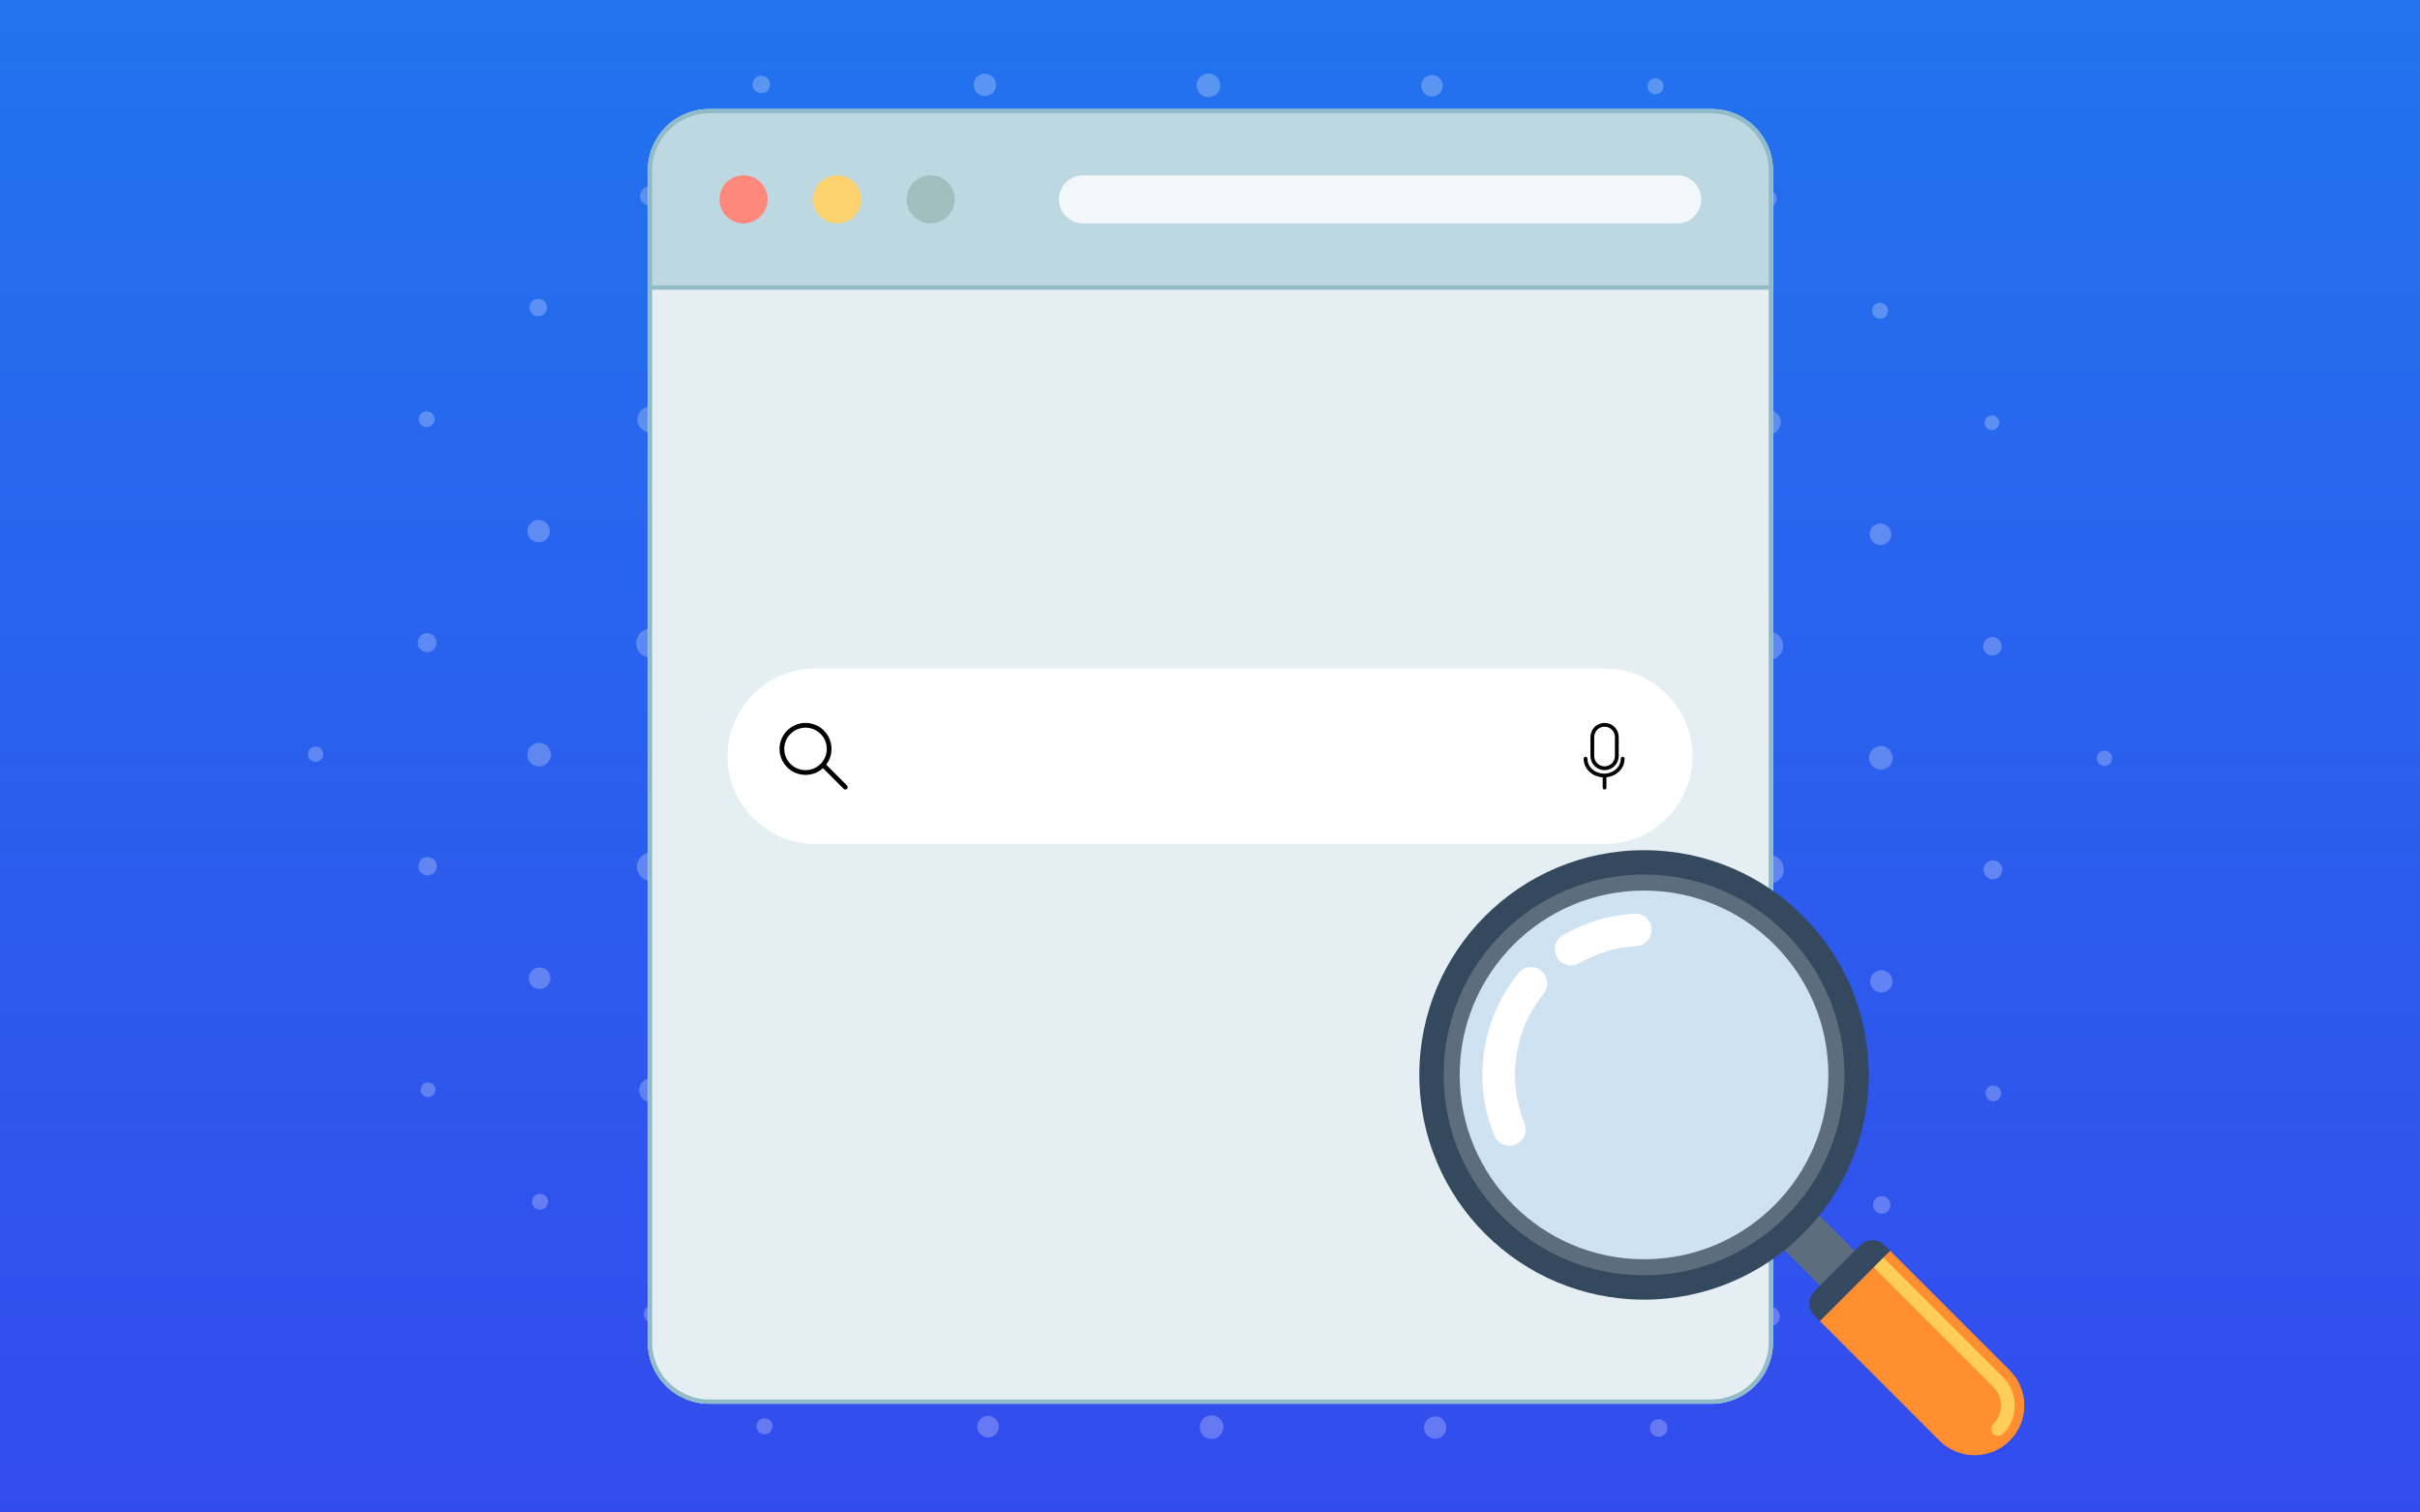
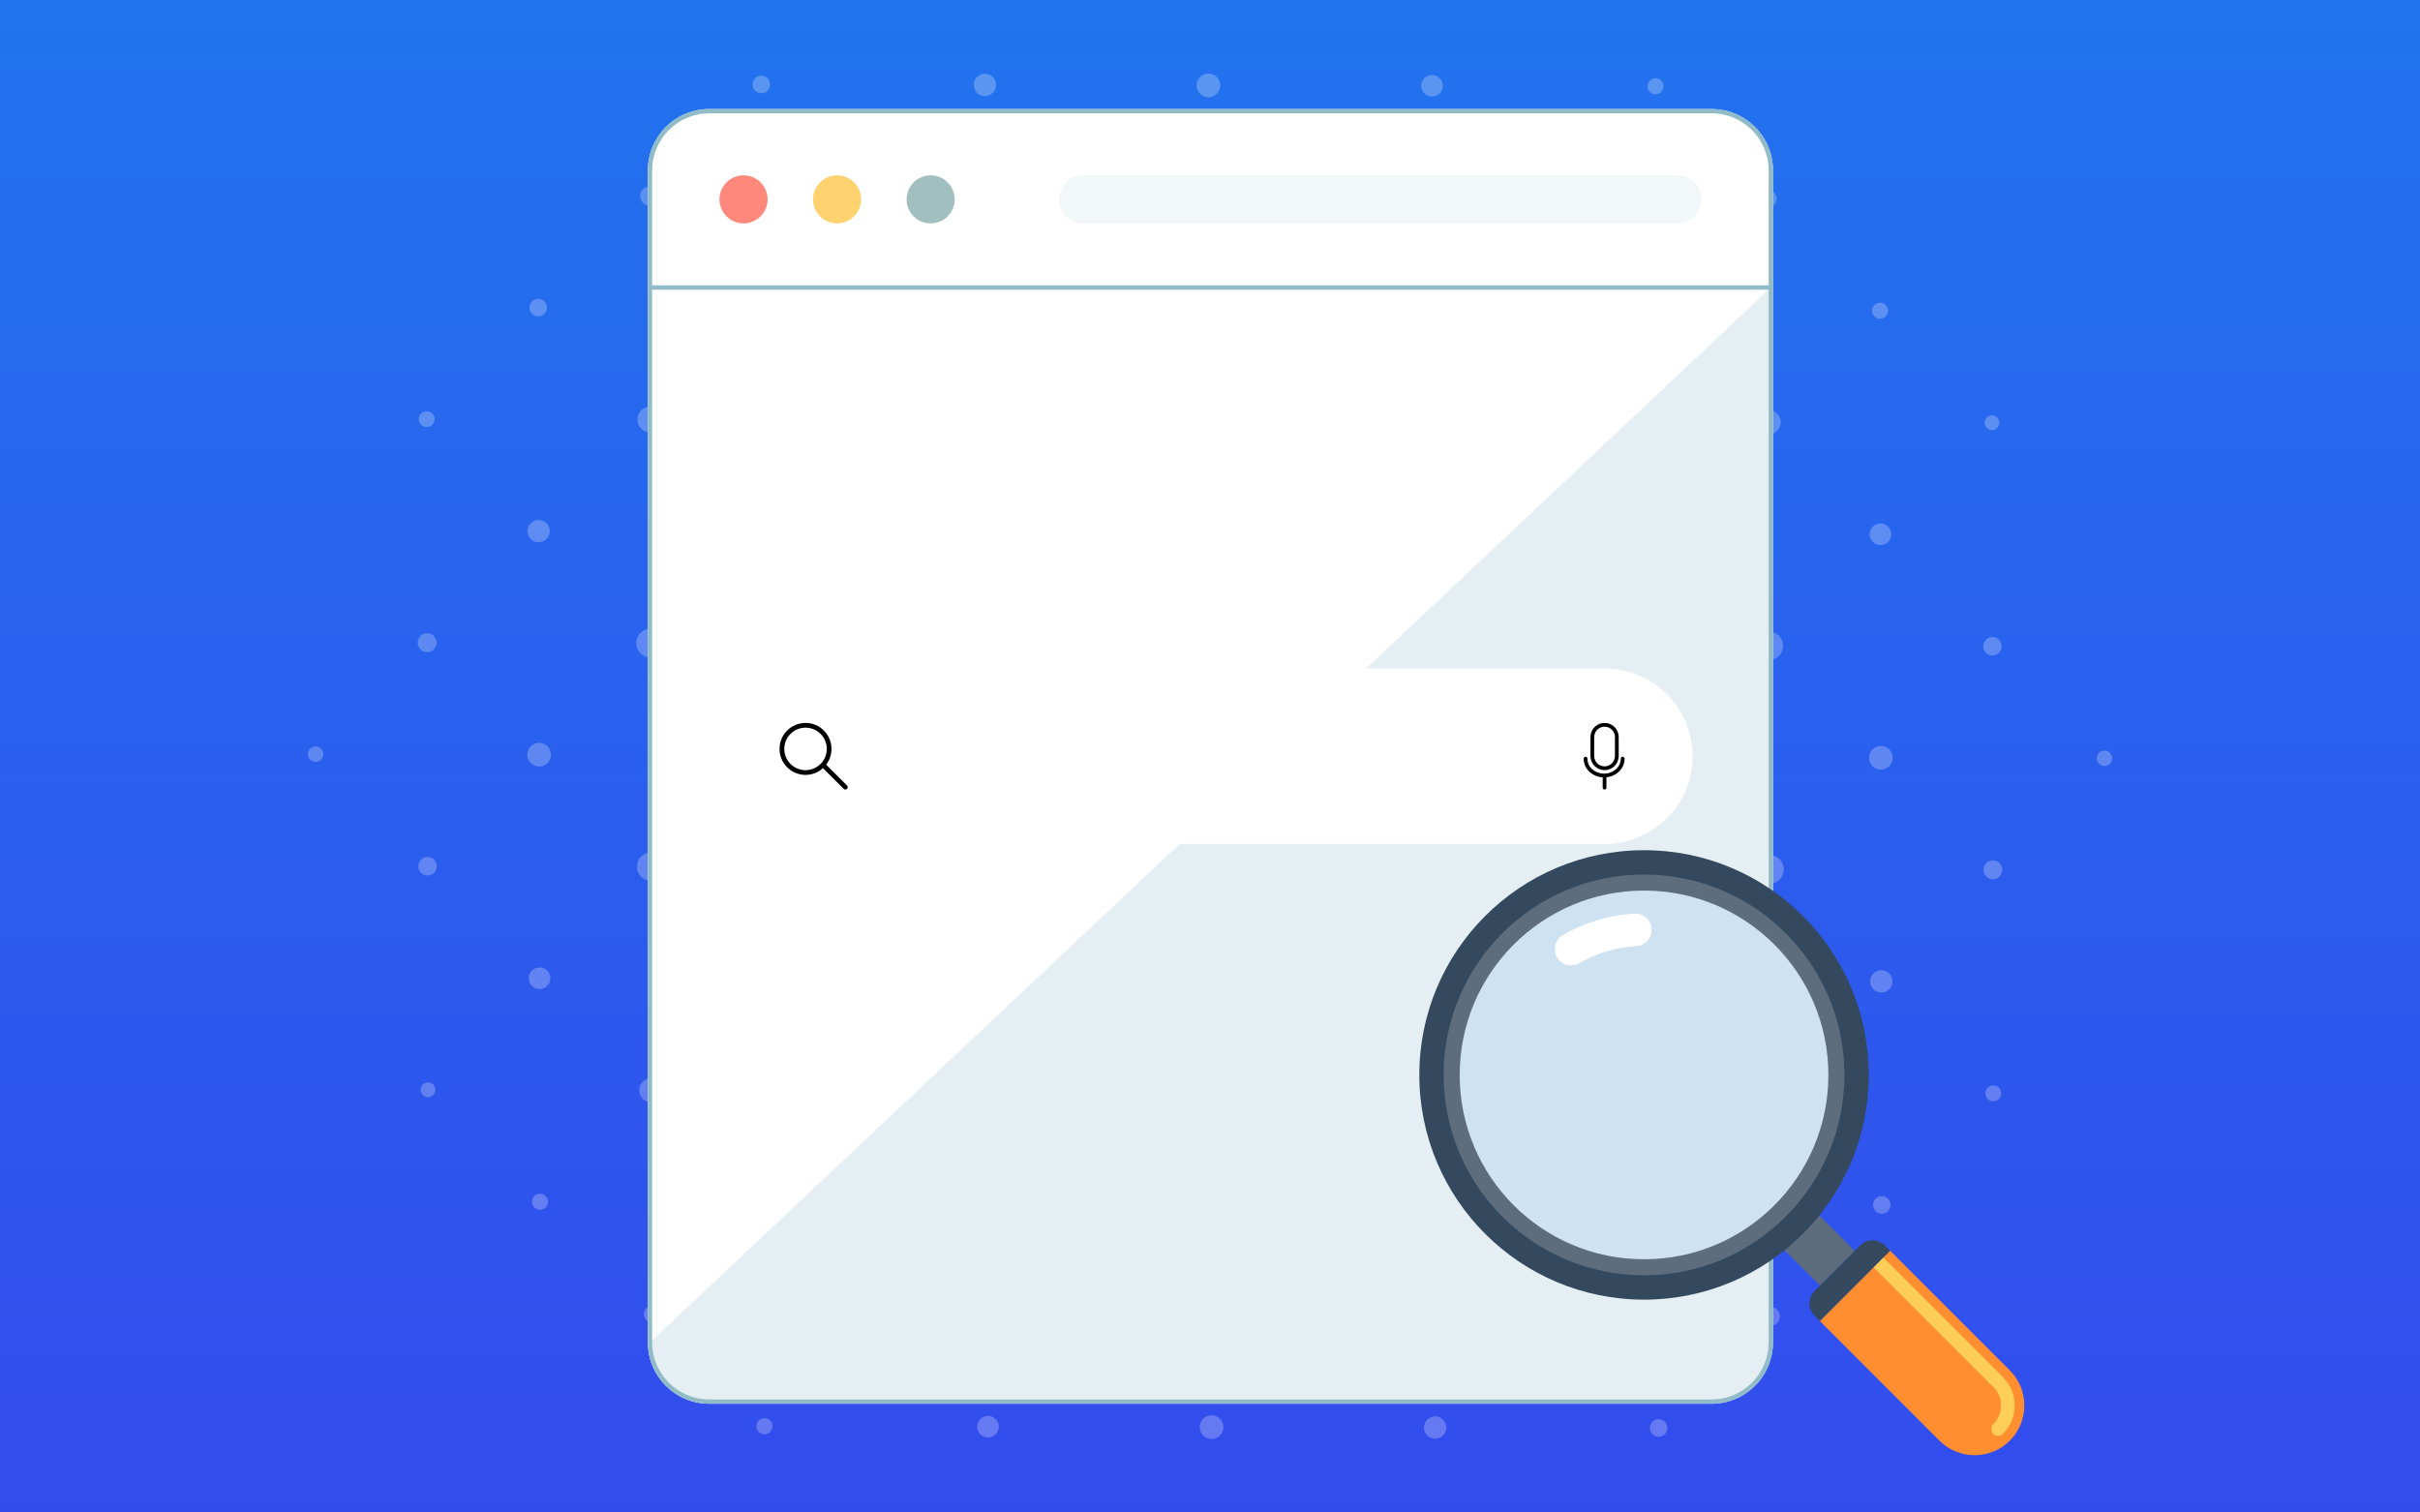
<svg xmlns="http://www.w3.org/2000/svg" width="800" zoomAndPan="magnify" viewBox="0 0 600 375" height="500" preserveAspectRatio="xMidYMid meet" version="1.0">
  <defs>
    <filter x="0%" y="0%" width="100%" height="100%" id="352ae9c882">
      <feColorMatrix values="0 0 0 0 1 0 0 0 0 1 0 0 0 0 1 0 0 0 1 0" color-interpolation-filters="sRGB" />
    </filter>
    <linearGradient x1="400" gradientTransform="matrix(0.75, 0, 0, 0.75, 0, 0)" y1="0" x2="400" gradientUnits="userSpaceOnUse" y2="500" id="c7a78c01f7">
      <stop stop-opacity="1" stop-color="rgb(13.329%, 45.099%, 93.329%)" offset="0" />
      <stop stop-opacity="1" stop-color="rgb(13.38%, 44.977%, 93.326%)" offset="0.016" />
      <stop stop-opacity="1" stop-color="rgb(13.486%, 44.731%, 93.32%)" offset="0.031" />
      <stop stop-opacity="1" stop-color="rgb(13.589%, 44.485%, 93.314%)" offset="0.047" />
      <stop stop-opacity="1" stop-color="rgb(13.693%, 44.241%, 93.307%)" offset="0.062" />
      <stop stop-opacity="1" stop-color="rgb(13.799%, 43.996%, 93.301%)" offset="0.078" />
      <stop stop-opacity="1" stop-color="rgb(13.902%, 43.75%, 93.295%)" offset="0.094" />
      <stop stop-opacity="1" stop-color="rgb(14.006%, 43.506%, 93.289%)" offset="0.109" />
      <stop stop-opacity="1" stop-color="rgb(14.111%, 43.26%, 93.283%)" offset="0.125" />
      <stop stop-opacity="1" stop-color="rgb(14.215%, 43.015%, 93.277%)" offset="0.141" />
      <stop stop-opacity="1" stop-color="rgb(14.319%, 42.77%, 93.271%)" offset="0.156" />
      <stop stop-opacity="1" stop-color="rgb(14.423%, 42.525%, 93.265%)" offset="0.172" />
      <stop stop-opacity="1" stop-color="rgb(14.528%, 42.279%, 93.259%)" offset="0.188" />
      <stop stop-opacity="1" stop-color="rgb(14.632%, 42.035%, 93.253%)" offset="0.203" />
      <stop stop-opacity="1" stop-color="rgb(14.735%, 41.789%, 93.246%)" offset="0.219" />
      <stop stop-opacity="1" stop-color="rgb(14.841%, 41.544%, 93.24%)" offset="0.234" />
      <stop stop-opacity="1" stop-color="rgb(14.944%, 41.299%, 93.234%)" offset="0.25" />
      <stop stop-opacity="1" stop-color="rgb(15.048%, 41.054%, 93.228%)" offset="0.266" />
      <stop stop-opacity="1" stop-color="rgb(15.154%, 40.808%, 93.222%)" offset="0.281" />
      <stop stop-opacity="1" stop-color="rgb(15.257%, 40.564%, 93.216%)" offset="0.297" />
      <stop stop-opacity="1" stop-color="rgb(15.361%, 40.318%, 93.21%)" offset="0.312" />
      <stop stop-opacity="1" stop-color="rgb(15.465%, 40.073%, 93.204%)" offset="0.328" />
      <stop stop-opacity="1" stop-color="rgb(15.57%, 39.828%, 93.198%)" offset="0.344" />
      <stop stop-opacity="1" stop-color="rgb(15.674%, 39.583%, 93.192%)" offset="0.359" />
      <stop stop-opacity="1" stop-color="rgb(15.778%, 39.337%, 93.185%)" offset="0.375" />
      <stop stop-opacity="1" stop-color="rgb(15.883%, 39.093%, 93.179%)" offset="0.391" />
      <stop stop-opacity="1" stop-color="rgb(15.987%, 38.847%, 93.173%)" offset="0.406" />
      <stop stop-opacity="1" stop-color="rgb(16.09%, 38.602%, 93.167%)" offset="0.422" />
      <stop stop-opacity="1" stop-color="rgb(16.196%, 38.358%, 93.161%)" offset="0.438" />
      <stop stop-opacity="1" stop-color="rgb(16.299%, 38.112%, 93.155%)" offset="0.453" />
      <stop stop-opacity="1" stop-color="rgb(16.403%, 37.866%, 93.149%)" offset="0.469" />
      <stop stop-opacity="1" stop-color="rgb(16.507%, 37.622%, 93.143%)" offset="0.484" />
      <stop stop-opacity="1" stop-color="rgb(16.612%, 37.376%, 93.137%)" offset="0.5" />
      <stop stop-opacity="1" stop-color="rgb(16.716%, 37.131%, 93.13%)" offset="0.516" />
      <stop stop-opacity="1" stop-color="rgb(16.82%, 36.887%, 93.124%)" offset="0.531" />
      <stop stop-opacity="1" stop-color="rgb(16.925%, 36.641%, 93.118%)" offset="0.547" />
      <stop stop-opacity="1" stop-color="rgb(17.029%, 36.395%, 93.112%)" offset="0.562" />
      <stop stop-opacity="1" stop-color="rgb(17.133%, 36.151%, 93.106%)" offset="0.578" />
      <stop stop-opacity="1" stop-color="rgb(17.238%, 35.905%, 93.1%)" offset="0.594" />
      <stop stop-opacity="1" stop-color="rgb(17.342%, 35.66%, 93.094%)" offset="0.609" />
      <stop stop-opacity="1" stop-color="rgb(17.445%, 35.416%, 93.088%)" offset="0.625" />
      <stop stop-opacity="1" stop-color="rgb(17.549%, 35.17%, 93.083%)" offset="0.641" />
      <stop stop-opacity="1" stop-color="rgb(17.654%, 34.924%, 93.077%)" offset="0.656" />
      <stop stop-opacity="1" stop-color="rgb(17.758%, 34.68%, 93.071%)" offset="0.672" />
      <stop stop-opacity="1" stop-color="rgb(17.862%, 34.435%, 93.065%)" offset="0.688" />
      <stop stop-opacity="1" stop-color="rgb(17.967%, 34.189%, 93.059%)" offset="0.703" />
      <stop stop-opacity="1" stop-color="rgb(18.071%, 33.945%, 93.053%)" offset="0.719" />
      <stop stop-opacity="1" stop-color="rgb(18.175%, 33.699%, 93.047%)" offset="0.734" />
      <stop stop-opacity="1" stop-color="rgb(18.28%, 33.453%, 93.04%)" offset="0.75" />
      <stop stop-opacity="1" stop-color="rgb(18.384%, 33.209%, 93.034%)" offset="0.766" />
      <stop stop-opacity="1" stop-color="rgb(18.488%, 32.964%, 93.028%)" offset="0.781" />
      <stop stop-opacity="1" stop-color="rgb(18.591%, 32.718%, 93.022%)" offset="0.797" />
      <stop stop-opacity="1" stop-color="rgb(18.697%, 32.474%, 93.016%)" offset="0.812" />
      <stop stop-opacity="1" stop-color="rgb(18.8%, 32.228%, 93.01%)" offset="0.828" />
      <stop stop-opacity="1" stop-color="rgb(18.904%, 31.982%, 93.004%)" offset="0.844" />
      <stop stop-opacity="1" stop-color="rgb(19.009%, 31.738%, 92.998%)" offset="0.859" />
      <stop stop-opacity="1" stop-color="rgb(19.113%, 31.493%, 92.992%)" offset="0.875" />
      <stop stop-opacity="1" stop-color="rgb(19.217%, 31.247%, 92.986%)" offset="0.891" />
      <stop stop-opacity="1" stop-color="rgb(19.322%, 31.003%, 92.979%)" offset="0.906" />
      <stop stop-opacity="1" stop-color="rgb(19.426%, 30.757%, 92.973%)" offset="0.922" />
      <stop stop-opacity="1" stop-color="rgb(19.53%, 30.511%, 92.967%)" offset="0.938" />
      <stop stop-opacity="1" stop-color="rgb(19.633%, 30.267%, 92.961%)" offset="0.953" />
      <stop stop-opacity="1" stop-color="rgb(19.739%, 30.022%, 92.955%)" offset="0.969" />
      <stop stop-opacity="1" stop-color="rgb(19.843%, 29.776%, 92.949%)" offset="0.984" />
      <stop stop-opacity="1" stop-color="rgb(19.946%, 29.532%, 92.943%)" offset="1" />
    </linearGradient>
    <mask id="8ee2721f4e">
      <g filter="url(#352ae9c882)">
        <rect x="-60" width="720" fill="#000000" y="-37.5" height="450" fill-opacity="0.25" />
      </g>
    </mask>
    <clipPath id="86eab12127">
      <path d="M 0.141 0 L 447.891 0 L 447.891 375 L 0.141 375 Z M 0.141 0 " clip-rule="nonzero" />
    </clipPath>
    <clipPath id="423e833cb2">
      <rect x="0" width="448" y="0" height="375" />
    </clipPath>
    <clipPath id="4cecfd9729">
      <path d="M 160.598 27.039 L 439.598 27.039 L 439.598 348.039 L 160.598 348.039 Z M 160.598 27.039 " clip-rule="nonzero" />
    </clipPath>
    <clipPath id="aa63f64ca6">
      <path d="M 161 71 L 439.598 71 L 439.598 348 L 161 348 Z M 161 71 " clip-rule="nonzero" />
    </clipPath>
    <clipPath id="3584ff8ce1">
-       <path d="M 161 27.039 L 439.598 27.039 L 439.598 72 L 161 72 Z M 161 27.039 " clip-rule="nonzero" />
-     </clipPath>
+       </clipPath>
    <clipPath id="c31b4d3b06">
      <path d="M 160.598 27.039 L 439.598 27.039 L 439.598 348.039 L 160.598 348.039 Z M 160.598 27.039 " clip-rule="nonzero" />
    </clipPath>
    <clipPath id="702b7b592a">
      <path d="M 180 165.75 L 420 165.75 L 420 209.25 L 180 209.25 Z M 180 165.75 " clip-rule="nonzero" />
    </clipPath>
    <clipPath id="24dc4818ea">
      <path d="M 451 310 L 501.898 310 L 501.898 360.797 L 451 360.797 Z M 451 310 " clip-rule="nonzero" />
    </clipPath>
    <clipPath id="d36bff3919">
      <path d="M 351.898 210.797 L 464 210.797 L 464 323 L 351.898 323 Z M 351.898 210.797 " clip-rule="nonzero" />
    </clipPath>
  </defs>
  <rect x="-60" width="720" fill="#ffffff" y="-37.5" height="450" fill-opacity="1" />
  <rect x="-60" fill="url(#c7a78c01f7)" width="720" y="-37.5" height="450" />
  <g mask="url(#8ee2721f4e)">
    <g transform="matrix(1, 0, 0, 1, 76, 0)">
      <g clip-path="url(#423e833cb2)">
        <g clip-path="url(#86eab12127)">
          <path fill="#ffffff" d="M 201.555 210.078 C 204.398 212.922 204.398 217.527 201.555 220.367 C 198.711 223.211 194.094 223.211 191.254 220.367 C 188.41 217.527 188.41 212.918 191.254 210.078 C 194.094 207.234 198.711 207.223 201.555 210.078 Z M 305.41 -5.094 C 304.691 -5.801 304.691 -6.953 305.41 -7.672 C 306.117 -8.379 307.27 -8.379 307.977 -7.672 C 308.695 -6.965 308.695 -5.801 307.977 -5.094 C 307.27 -4.383 306.117 -4.383 305.41 -5.094 Z M 333.055 22.793 C 332.281 22.012 332.281 20.754 333.055 19.984 C 333.836 19.199 335.094 19.199 335.863 19.984 C 336.648 20.754 336.648 22.012 335.863 22.793 C 335.094 23.566 333.836 23.566 333.055 22.793 Z M 222.148 -32.906 C 221.398 -33.656 221.398 -34.859 222.148 -35.609 C 222.898 -36.359 224.105 -36.359 224.855 -35.609 C 225.605 -34.859 225.605 -33.656 224.855 -32.906 C 224.105 -32.156 222.898 -32.156 222.148 -32.906 Z M 249.648 -4.871 C 248.75 -5.766 248.75 -7.215 249.648 -8.113 C 250.543 -9.012 251.992 -9.012 252.891 -8.113 C 253.789 -7.215 253.789 -5.766 252.891 -4.871 C 251.992 -3.973 250.543 -3.973 249.648 -4.871 Z M 277.141 23.164 C 276.098 22.129 276.098 20.43 277.141 19.383 C 278.188 18.336 279.879 18.336 280.926 19.383 C 281.973 20.43 281.973 22.129 280.926 23.164 C 279.879 24.211 278.188 24.211 277.141 23.164 Z M 304.637 51.211 C 303.445 50.016 303.445 48.07 304.637 46.887 C 305.832 45.695 307.766 45.695 308.961 46.887 C 310.152 48.07 310.152 50.016 308.961 51.211 C 307.766 52.391 305.832 52.391 304.637 51.211 Z M 194.191 -4.945 C 193.27 -5.863 193.27 -7.344 194.191 -8.254 C 195.109 -9.172 196.59 -9.172 197.496 -8.254 C 198.418 -7.344 198.418 -5.863 197.496 -4.945 C 196.586 -4.035 195.109 -4.035 194.191 -4.945 Z M 221.539 23.238 C 220.387 22.098 220.387 20.238 221.539 19.098 C 222.68 17.945 224.539 17.945 225.691 19.098 C 226.832 20.238 226.832 22.098 225.691 23.238 C 224.539 24.391 222.68 24.391 221.539 23.238 Z M 248.887 51.43 C 247.5 50.047 247.5 47.816 248.887 46.434 C 250.262 45.059 252.5 45.059 253.875 46.445 C 255.258 47.82 255.258 50.047 253.875 51.43 C 252.5 52.805 250.258 52.805 248.887 51.43 Z M 276.234 79.613 C 274.613 78.008 274.613 75.398 276.234 73.781 C 277.84 72.176 280.449 72.176 282.066 73.781 C 283.672 75.398 283.672 78.008 282.066 79.613 C 280.449 81.23 277.84 81.23 276.234 79.613 Z M 139.027 -5.324 C 138.27 -6.086 138.27 -7.332 139.027 -8.094 C 139.801 -8.863 141.035 -8.863 141.809 -8.094 C 142.57 -7.332 142.57 -6.086 141.809 -5.324 C 141.035 -4.555 139.801 -4.555 139.027 -5.324 Z M 166.227 23.016 C 165.148 21.938 165.148 20.184 166.227 19.094 C 167.305 18.016 169.059 18.016 170.148 19.094 C 171.227 20.184 171.227 21.938 170.148 23.016 C 169.059 24.094 167.305 24.094 166.227 23.016 Z M 193.43 51.355 C 192.035 49.953 192.035 47.691 193.43 46.297 C 194.824 44.902 197.086 44.902 198.48 46.297 C 199.875 47.688 199.875 49.953 198.48 51.355 C 197.086 52.754 194.824 52.754 193.43 51.355 Z M 220.617 79.688 C 218.906 77.977 218.906 75.207 220.617 73.492 C 222.328 71.781 225.109 71.781 226.82 73.492 C 228.531 75.207 228.531 77.973 226.82 79.688 C 225.109 81.402 222.332 81.402 220.617 79.688 Z M 247.82 108.027 C 245.789 106 245.789 102.715 247.82 100.684 C 249.848 98.656 253.133 98.656 255.164 100.684 C 257.18 102.715 257.18 106 255.164 108.027 C 253.133 110.059 249.848 110.059 247.82 108.027 Z M 111.227 22.488 C 110.379 21.633 110.379 20.258 111.227 19.414 C 112.074 18.559 113.445 18.559 114.301 19.414 C 115.148 20.258 115.148 21.633 114.301 22.488 C 113.445 23.332 112.074 23.332 111.227 22.488 Z M 138.27 50.977 C 137.02 49.73 137.02 47.703 138.27 46.453 C 139.516 45.207 141.543 45.207 142.789 46.453 C 144.039 47.703 144.039 49.73 142.789 50.977 C 141.543 52.223 139.516 52.223 138.27 50.977 Z M 165.32 79.465 C 163.672 77.816 163.672 75.145 165.32 73.508 C 166.957 71.859 169.633 71.859 171.277 73.496 C 172.926 75.145 172.926 77.816 171.277 79.465 C 169.633 81.113 166.957 81.105 165.32 79.465 Z M 192.359 107.957 C 190.312 105.906 190.312 102.586 192.359 100.547 C 194.402 98.496 197.719 98.496 199.77 100.547 C 201.809 102.586 201.809 105.906 199.77 107.957 C 197.719 109.992 194.402 109.992 192.359 107.957 Z M 219.402 136.445 C 216.961 133.992 216.961 130.031 219.402 127.59 C 221.855 125.148 225.816 125.148 228.258 127.59 C 230.699 130.031 230.699 133.992 228.258 136.445 C 225.809 138.887 221.855 138.887 219.402 136.445 Z M 86.797 46.918 C 85.867 45.988 84.355 45.988 83.414 46.918 C 82.484 47.848 82.484 49.359 83.414 50.289 C 84.355 51.23 85.863 51.23 86.797 50.289 C 87.727 49.359 87.727 47.848 86.797 46.918 Z M 115.434 73.812 C 114.016 72.398 111.723 72.398 110.305 73.812 C 108.902 75.23 108.902 77.523 110.305 78.938 C 111.723 80.344 114.016 80.344 115.434 78.938 C 116.848 77.523 116.848 75.23 115.434 73.812 Z M 144.07 100.707 C 142.176 98.812 139.102 98.812 137.199 100.707 C 135.309 102.598 135.309 105.672 137.199 107.574 C 139.102 109.469 142.176 109.469 144.07 107.574 C 145.973 105.672 145.973 102.598 144.07 100.707 Z M 172.719 127.602 C 170.34 125.223 166.484 125.223 164.105 127.602 C 161.715 129.977 161.715 133.832 164.105 136.211 C 166.484 138.59 170.328 138.59 172.719 136.211 C 175.094 133.832 175.094 129.977 172.719 127.602 Z M 201.355 154.492 C 198.492 151.629 193.852 151.629 191 154.492 C 188.137 157.359 188.137 161.996 191 164.852 C 193.852 167.715 198.492 167.715 201.355 164.852 C 204.219 161.996 204.219 157.355 201.355 154.492 Z M 31.402 268.902 C 30.695 268.195 29.543 268.195 28.836 268.902 C 28.117 269.613 28.117 270.773 28.836 271.484 C 29.543 272.191 30.695 272.191 31.402 271.484 C 32.121 270.773 32.121 269.613 31.402 268.902 Z M 59.289 296.559 C 58.516 295.777 57.258 295.777 56.477 296.559 C 55.707 297.332 55.707 298.586 56.477 299.371 C 57.258 300.141 58.516 300.141 59.289 299.371 C 60.07 298.586 60.07 297.332 59.289 296.559 Z M 3.602 185.645 C 2.852 184.906 1.637 184.906 0.887 185.645 C 0.145 186.395 0.145 187.609 0.887 188.348 C 1.637 189.098 2.852 189.098 3.602 188.359 C 4.34 187.613 4.34 186.395 3.602 185.645 Z M 31.637 213.152 C 30.738 212.254 29.277 212.254 28.391 213.152 C 27.492 214.039 27.492 215.5 28.391 216.395 C 29.277 217.281 30.738 217.281 31.637 216.395 C 32.531 215.496 32.531 214.039 31.637 213.152 Z M 59.668 240.648 C 58.625 239.602 56.934 239.602 55.887 240.648 C 54.84 241.695 54.84 243.383 55.887 244.43 C 56.934 245.477 58.625 245.477 59.668 244.43 C 60.715 243.383 60.715 241.695 59.668 240.648 Z M 87.703 268.145 C 86.512 266.949 84.574 266.949 83.383 268.145 C 82.188 269.336 82.188 271.273 83.383 272.465 C 84.574 273.66 86.512 273.66 87.703 272.465 C 88.898 271.273 88.898 269.336 87.703 268.145 Z M 31.551 157.695 C 30.641 156.777 29.16 156.777 28.242 157.684 C 27.336 158.602 27.336 160.086 28.242 161.004 C 29.16 161.91 30.641 161.91 31.551 161.004 C 32.469 160.082 32.469 158.602 31.551 157.695 Z M 59.746 185.031 C 58.594 183.891 56.742 183.891 55.59 185.031 C 54.449 186.184 54.449 188.043 55.59 189.188 C 56.742 190.336 58.59 190.336 59.746 189.188 C 60.883 188.043 60.883 186.184 59.746 185.031 Z M 87.926 212.379 C 86.551 211.008 84.312 211.008 82.938 212.379 C 81.562 213.766 81.562 215.996 82.938 217.379 C 84.312 218.754 86.555 218.754 87.926 217.379 C 89.312 215.992 89.312 213.766 87.926 212.379 Z M 116.121 239.727 C 114.504 238.121 111.895 238.121 110.285 239.727 C 108.668 241.344 108.68 243.953 110.285 245.559 C 111.895 247.168 114.504 247.168 116.121 245.559 C 117.727 243.957 117.727 241.344 116.121 239.727 Z M 31.18 102.535 C 30.406 101.773 29.172 101.773 28.398 102.535 C 27.641 103.297 27.641 104.543 28.398 105.305 C 29.172 106.074 30.406 106.074 31.18 105.305 C 31.941 104.543 31.941 103.297 31.18 102.535 Z M 59.512 129.734 C 58.434 128.645 56.676 128.645 55.598 129.734 C 54.52 130.812 54.52 132.566 55.598 133.645 C 56.676 134.723 58.434 134.723 59.512 133.645 C 60.598 132.566 60.598 130.812 59.512 129.734 Z M 87.852 156.922 C 86.457 155.531 84.195 155.531 82.801 156.922 C 81.395 158.316 81.395 160.59 82.801 161.984 C 84.195 163.379 86.457 163.379 87.852 161.984 C 89.246 160.59 89.246 158.316 87.852 156.922 Z M 116.191 184.121 C 114.48 182.41 111.703 182.41 109.992 184.121 C 108.277 185.836 108.277 188.602 109.992 190.316 C 111.703 192.027 114.48 192.027 116.191 190.316 C 117.906 188.605 117.906 185.836 116.191 184.121 Z M 144.523 211.312 C 142.504 209.293 139.219 209.293 137.191 211.312 C 135.16 213.344 135.16 216.629 137.191 218.656 C 139.219 220.688 142.504 220.688 144.523 218.656 C 146.551 216.629 146.551 213.344 144.523 211.312 Z M 58.984 74.723 C 58.137 73.875 56.766 73.875 55.906 74.723 C 55.062 75.578 55.062 76.949 55.906 77.797 C 56.766 78.652 58.137 78.652 58.984 77.797 C 59.84 76.949 59.84 75.578 58.984 74.723 Z M 87.473 101.773 C 86.227 100.527 84.207 100.527 82.961 101.773 C 81.715 103.02 81.715 105.039 82.961 106.285 C 84.207 107.531 86.227 107.531 87.473 106.285 C 88.719 105.039 88.719 103.02 87.473 101.773 Z M 115.961 128.816 C 114.312 127.168 111.648 127.168 110 128.816 C 108.355 130.461 108.355 133.125 110 134.773 C 111.648 136.422 114.312 136.422 115.961 134.773 C 117.609 133.137 117.609 130.465 115.961 128.816 Z M 144.449 155.855 C 142.41 153.816 139.094 153.816 137.043 155.855 C 135.004 157.906 135.004 161.223 137.043 163.266 C 139.094 165.312 142.41 165.312 144.449 163.266 C 146.5 161.223 146.5 157.906 144.449 155.855 Z M 172.938 182.906 C 170.5 180.469 166.535 180.469 164.094 182.906 C 161.645 185.348 161.645 189.312 164.094 191.754 C 166.535 194.203 170.5 194.203 172.938 191.754 C 175.379 189.312 175.379 185.352 172.938 182.906 Z M 246.57 165.051 C 249.414 167.895 254.023 167.895 256.863 165.051 C 259.707 162.207 259.707 157.598 256.863 154.758 C 254.02 151.914 249.414 151.914 246.57 154.758 C 243.73 157.598 243.73 162.207 246.57 165.051 Z M 360.824 50.797 C 361.668 51.645 363.031 51.645 363.879 50.797 C 364.715 49.953 364.715 48.59 363.879 47.754 C 363.031 46.91 361.668 46.91 360.824 47.754 C 359.977 48.59 359.977 49.953 360.824 50.797 Z M 416.598 106.094 C 417.305 106.805 418.457 106.805 419.164 106.094 C 419.883 105.387 419.883 104.234 419.164 103.516 C 418.457 102.809 417.305 102.809 416.598 103.516 C 415.879 104.234 415.879 105.387 416.598 106.094 Z M 388.711 78.453 C 389.484 79.223 390.75 79.223 391.523 78.453 C 392.305 77.668 392.305 76.41 391.523 75.629 C 390.75 74.859 389.484 74.859 388.711 75.629 C 387.93 76.41 387.93 77.668 388.711 78.453 Z M 332.262 79.359 C 333.602 80.703 335.781 80.703 337.121 79.359 C 338.465 78.02 338.465 75.844 337.121 74.5 C 335.781 73.156 333.602 73.156 332.262 74.5 C 330.918 75.844 330.918 78.02 332.262 79.359 Z M 444.41 189.355 C 445.148 190.105 446.363 190.105 447.113 189.355 C 447.852 188.605 447.852 187.391 447.113 186.648 C 446.363 185.898 445.148 185.898 444.41 186.648 C 443.66 187.387 443.66 188.605 444.41 189.355 Z M 416.363 161.859 C 417.262 162.746 418.723 162.746 419.609 161.859 C 420.504 160.961 420.504 159.5 419.617 158.613 C 418.723 157.715 417.262 157.715 416.363 158.613 C 415.477 159.504 415.477 160.961 416.363 161.859 Z M 388.328 134.352 C 389.375 135.398 391.066 135.398 392.113 134.352 C 393.16 133.316 393.16 131.613 392.113 130.57 C 391.066 129.523 389.375 129.523 388.328 130.57 C 387.285 131.613 387.285 133.316 388.328 134.352 Z M 360.297 106.855 C 361.488 108.051 363.422 108.051 364.617 106.855 C 365.812 105.664 365.812 103.727 364.617 102.535 C 363.422 101.34 361.488 101.34 360.297 102.535 C 359.102 103.727 359.102 105.664 360.297 106.855 Z M 303.699 107.926 C 305.535 109.762 308.527 109.762 310.367 107.926 C 312.215 106.086 312.215 103.094 310.367 101.254 C 308.527 99.406 305.535 99.406 303.699 101.254 C 301.859 103.094 301.859 106.086 303.699 107.926 Z M 416.449 217.316 C 417.355 218.223 418.84 218.223 419.758 217.316 C 420.664 216.395 420.664 214.914 419.758 213.996 C 418.84 213.09 417.359 213.09 416.449 213.996 C 415.531 214.918 415.531 216.395 416.449 217.316 Z M 388.254 189.965 C 389.406 191.109 391.266 191.109 392.41 189.965 C 393.559 188.816 393.559 186.957 392.41 185.812 C 391.27 184.66 389.406 184.672 388.254 185.812 C 387.113 186.957 387.113 188.816 388.254 189.965 Z M 360.074 162.617 C 361.449 163.992 363.688 163.992 365.062 162.617 C 366.445 161.234 366.445 159.004 365.062 157.633 C 363.688 156.246 361.445 156.246 360.074 157.633 C 358.688 159.004 358.688 161.234 360.074 162.617 Z M 331.879 135.273 C 333.496 136.879 336.105 136.879 337.711 135.273 C 339.328 133.664 339.328 131.055 337.711 129.438 C 336.105 127.832 333.496 127.832 331.879 129.438 C 330.273 131.055 330.273 133.664 331.879 135.273 Z M 275.133 136.488 C 277.48 138.832 281.273 138.832 283.621 136.488 C 285.953 134.141 285.953 130.348 283.621 128.004 C 281.273 125.668 277.48 125.668 275.133 128.004 C 272.789 130.348 272.789 134.141 275.133 136.488 Z M 416.828 272.465 C 417.59 273.238 418.824 273.238 419.598 272.465 C 420.359 271.703 420.359 270.457 419.598 269.695 C 418.824 268.926 417.59 268.926 416.828 269.695 C 416.059 270.457 416.059 271.703 416.828 272.465 Z M 388.488 245.277 C 389.566 246.355 391.32 246.355 392.398 245.277 C 393.477 244.188 393.488 242.434 392.398 241.355 C 391.32 240.277 389.566 240.277 388.488 241.355 C 387.41 242.434 387.41 244.188 388.488 245.277 Z M 360.148 218.074 C 361.543 219.473 363.805 219.473 365.211 218.074 C 366.605 216.684 366.605 214.418 365.211 213.016 C 363.805 211.621 361.543 211.621 360.148 213.016 C 358.754 214.422 358.754 216.684 360.148 218.074 Z M 331.809 190.875 C 333.52 192.59 336.297 192.59 338.008 190.875 C 339.719 189.164 339.719 186.398 338.008 184.684 C 336.297 182.973 333.52 182.973 331.809 184.684 C 330.094 186.395 330.094 189.164 331.809 190.875 Z M 303.477 163.688 C 305.504 165.715 308.793 165.715 310.809 163.688 C 312.84 161.656 312.84 158.371 310.809 156.344 C 308.793 154.312 305.504 154.312 303.477 156.344 C 301.445 158.371 301.445 161.656 303.477 163.688 Z M 389.016 300.277 C 389.863 301.125 391.234 301.125 392.09 300.277 C 392.938 299.422 392.938 298.047 392.09 297.203 C 391.234 296.355 389.863 296.355 389.016 297.203 C 388.172 298.047 388.172 299.422 389.016 300.277 Z M 360.527 273.227 C 361.773 274.473 363.793 274.473 365.039 273.227 C 366.297 271.98 366.297 269.961 365.039 268.715 C 363.793 267.469 361.773 267.469 360.527 268.715 C 359.281 269.961 359.281 271.98 360.527 273.227 Z M 332.039 246.184 C 333.688 247.832 336.352 247.832 338 246.184 C 339.645 244.535 339.645 241.875 338 240.227 C 336.352 238.574 333.688 238.574 332.039 240.227 C 330.391 241.875 330.391 244.535 332.039 246.184 Z M 303.547 219.145 C 305.59 221.184 308.906 221.184 310.957 219.145 C 312.996 217.094 312.996 213.773 310.957 211.734 C 308.906 209.684 305.598 209.684 303.547 211.734 C 301.5 213.773 301.5 217.094 303.547 219.145 Z M 275.059 192.09 C 277.5 194.543 281.465 194.543 283.906 192.09 C 286.355 189.652 286.355 185.688 283.906 183.246 C 281.465 180.805 277.5 180.805 275.059 183.246 C 272.621 185.688 272.621 189.648 275.059 192.09 Z M 230.117 181.516 C 233.457 184.852 233.457 190.273 230.117 193.613 C 226.77 196.953 221.348 196.953 218.008 193.613 C 214.668 190.273 214.668 184.852 218.008 181.516 C 221.348 178.164 226.77 178.164 230.117 181.516 Z M 364.586 324.707 C 365.516 325.637 365.516 327.148 364.586 328.078 C 363.656 329.02 362.145 329.02 361.203 328.078 C 360.273 327.152 360.273 325.641 361.203 324.707 C 362.145 323.777 363.656 323.777 364.586 324.707 Z M 337.691 296.074 C 339.105 297.477 339.105 299.77 337.691 301.188 C 336.277 302.602 333.984 302.602 332.566 301.188 C 331.152 299.773 331.152 297.48 332.566 296.074 C 333.984 294.656 336.277 294.656 337.691 296.074 Z M 310.801 267.426 C 312.691 269.324 312.691 272.402 310.801 274.293 C 308.898 276.195 305.824 276.195 303.93 274.293 C 302.027 272.402 302.027 269.328 303.93 267.426 C 305.82 265.531 308.895 265.531 310.801 267.426 Z M 283.906 238.789 C 286.281 241.164 286.281 245.02 283.906 247.398 C 281.527 249.777 277.672 249.777 275.293 247.398 C 272.902 245.02 272.902 241.164 275.293 238.789 C 277.672 236.41 281.527 236.41 283.906 238.789 Z M 257.012 210.148 C 259.863 213.004 259.863 217.641 257.012 220.504 C 254.145 223.371 249.508 223.371 246.645 220.504 C 243.789 217.641 243.789 213.004 246.645 210.148 C 249.508 207.289 254.148 207.289 257.012 210.148 Z M 87.305 324.316 C 88.141 325.164 88.141 326.527 87.305 327.371 C 86.457 328.219 85.094 328.219 84.25 327.371 C 83.402 326.527 83.402 325.164 84.25 324.316 C 85.094 323.484 86.457 323.484 87.305 324.316 Z M 142.602 380.09 C 143.309 380.809 143.309 381.961 142.602 382.668 C 141.883 383.379 140.73 383.379 140.023 382.668 C 139.305 381.961 139.305 380.809 140.023 380.09 C 140.73 379.383 141.883 379.383 142.602 380.09 Z M 114.945 352.207 C 115.727 352.988 115.727 354.246 114.945 355.027 C 114.176 355.801 112.906 355.801 112.137 355.027 C 111.352 354.246 111.352 352.988 112.137 352.207 C 112.906 351.434 114.176 351.434 114.945 352.207 Z M 115.867 295.754 C 117.207 297.098 117.207 299.273 115.867 300.617 C 114.523 301.961 112.348 301.961 111.004 300.617 C 109.664 299.273 109.664 297.098 111.004 295.754 C 112.348 294.414 114.523 294.414 115.867 295.754 Z M 225.848 407.902 C 226.602 408.652 226.602 409.859 225.848 410.609 C 225.109 411.359 223.895 411.359 223.145 410.609 C 222.395 409.859 222.395 408.652 223.145 407.902 C 223.895 407.152 225.109 407.152 225.848 407.902 Z M 198.352 379.871 C 199.25 380.766 199.25 382.215 198.352 383.113 C 197.453 384.012 196.008 384.012 195.109 383.113 C 194.211 382.215 194.211 380.766 195.109 379.871 C 196.008 378.973 197.453 378.973 198.352 379.871 Z M 170.855 351.836 C 171.902 352.883 171.902 354.57 170.855 355.617 C 169.812 356.664 168.121 356.664 167.074 355.617 C 166.027 354.57 166.027 352.883 167.074 351.836 C 168.121 350.789 169.812 350.789 170.855 351.836 Z M 143.363 323.801 C 144.555 324.992 144.555 326.93 143.363 328.121 C 142.168 329.316 140.234 329.316 139.039 328.121 C 137.848 326.93 137.848 324.992 139.039 323.801 C 140.234 322.605 142.168 322.605 143.363 323.801 Z M 144.43 267.191 C 146.27 269.043 146.27 272.023 144.43 273.871 C 142.578 275.711 139.602 275.711 137.75 273.871 C 135.91 272.031 135.91 269.043 137.75 267.191 C 139.602 265.352 142.578 265.352 144.43 267.191 Z M 253.809 379.945 C 254.727 380.863 254.727 382.344 253.809 383.25 C 252.902 384.172 251.41 384.172 250.5 383.25 C 249.582 382.344 249.582 380.863 250.5 379.945 C 251.41 379.035 252.902 379.035 253.809 379.945 Z M 226.461 351.762 C 227.613 352.902 227.613 354.762 226.461 355.914 C 225.32 357.055 223.461 357.055 222.309 355.914 C 221.168 354.762 221.168 352.902 222.309 351.762 C 223.461 350.609 225.32 350.609 226.461 351.762 Z M 199.113 323.566 C 200.5 324.953 200.5 327.184 199.113 328.566 C 197.738 329.941 195.5 329.941 194.125 328.566 C 192.75 327.18 192.75 324.953 194.125 323.566 C 195.5 322.195 197.742 322.195 199.113 323.566 Z M 171.766 295.383 C 173.383 296.992 173.383 299.602 171.766 301.219 C 170.16 302.824 167.551 302.824 165.945 301.219 C 164.328 299.602 164.328 296.992 165.945 295.383 C 167.551 293.781 170.16 293.781 171.766 295.383 Z M 172.992 238.641 C 175.328 240.977 175.328 244.781 172.992 247.113 C 170.645 249.461 166.84 249.461 164.508 247.113 C 162.16 244.777 162.16 240.973 164.508 238.641 C 166.84 236.293 170.645 236.293 172.992 238.641 Z M 308.969 380.324 C 309.73 381.086 309.73 382.332 308.969 383.094 C 308.199 383.863 306.961 383.863 306.191 383.094 C 305.43 382.332 305.43 381.086 306.191 380.324 C 306.961 379.562 308.199 379.562 308.969 380.324 Z M 281.77 351.984 C 282.848 353.074 282.848 354.816 281.77 355.902 C 280.691 356.98 278.938 356.98 277.859 355.902 C 276.773 354.816 276.773 353.07 277.859 351.984 C 278.938 350.906 280.691 350.906 281.77 351.984 Z M 254.57 323.652 C 255.977 325.047 255.977 327.309 254.57 328.703 C 253.176 330.098 250.914 330.098 249.52 328.703 C 248.125 327.309 248.125 325.047 249.52 323.652 C 250.914 322.246 253.176 322.246 254.57 323.652 Z M 227.383 295.312 C 229.094 297.023 229.094 299.793 227.383 301.504 C 225.672 303.215 222.891 303.215 221.18 301.504 C 219.469 299.793 219.469 297.023 221.18 295.312 C 222.891 293.598 225.668 293.598 227.383 295.312 Z M 200.18 266.969 C 202.211 269 202.211 272.285 200.18 274.316 C 198.152 276.344 194.867 276.344 192.836 274.316 C 190.816 272.285 190.816 269 192.848 266.969 C 194.867 264.941 198.152 264.941 200.18 266.969 Z M 336.773 352.512 C 337.629 353.367 337.629 354.738 336.773 355.586 C 335.926 356.441 334.555 356.441 333.695 355.586 C 332.852 354.738 332.852 353.367 333.695 352.512 C 334.555 351.668 335.926 351.668 336.773 352.512 Z M 309.73 324.023 C 310.977 325.281 310.977 327.297 309.73 328.543 C 308.484 329.793 306.457 329.793 305.207 328.543 C 303.961 327.297 303.961 325.281 305.207 324.023 C 306.457 322.773 308.484 322.773 309.73 324.023 Z M 282.691 295.535 C 284.328 297.18 284.328 299.855 282.691 301.504 C 281.043 303.141 278.367 303.141 276.719 301.504 C 275.082 299.855 275.082 297.18 276.719 295.535 C 278.367 293.895 281.039 293.895 282.691 295.535 Z M 255.637 267.043 C 257.688 269.094 257.688 272.41 255.637 274.453 C 253.598 276.5 250.281 276.5 248.23 274.453 C 246.191 272.41 246.191 269.094 248.23 267.043 C 250.281 265.004 253.598 265.004 255.637 267.043 Z M 228.598 238.555 C 231.035 241.004 231.035 244.969 228.598 247.41 C 226.156 249.852 222.191 249.852 219.742 247.41 C 217.301 244.969 217.301 241.008 219.742 238.555 C 222.191 236.113 226.156 236.113 228.598 238.555 Z M 228.598 238.555 " fill-opacity="1" fill-rule="evenodd" />
        </g>
      </g>
    </g>
  </g>
  <g clip-path="url(#4cecfd9729)">
    <path fill="#ffffff" d="M 175.84 27.039 L 424.359 27.039 C 425.359 27.039 426.348 27.137 427.328 27.328 C 428.309 27.523 429.262 27.812 430.184 28.195 C 431.105 28.578 431.984 29.047 432.812 29.602 C 433.645 30.156 434.414 30.785 435.121 31.492 C 435.828 32.199 436.457 32.969 437.012 33.797 C 437.566 34.629 438.035 35.504 438.418 36.426 C 438.801 37.348 439.09 38.301 439.285 39.281 C 439.48 40.258 439.578 41.25 439.578 42.246 L 439.578 332.828 C 439.578 333.828 439.48 334.816 439.285 335.793 C 439.09 336.773 438.801 337.727 438.418 338.648 C 438.035 339.57 437.566 340.449 437.012 341.277 C 436.457 342.109 435.828 342.875 435.121 343.582 C 434.414 344.289 433.645 344.918 432.812 345.473 C 431.984 346.027 431.105 346.496 430.184 346.879 C 429.262 347.262 428.309 347.551 427.328 347.746 C 426.348 347.941 425.359 348.039 424.359 348.039 L 175.84 348.039 C 174.84 348.039 173.852 347.941 172.871 347.746 C 171.891 347.551 170.938 347.262 170.016 346.879 C 169.094 346.496 168.215 346.027 167.383 345.473 C 166.555 344.918 165.785 344.289 165.078 343.582 C 164.371 342.875 163.742 342.109 163.188 341.277 C 162.633 340.449 162.164 339.57 161.781 338.648 C 161.398 337.727 161.109 336.773 160.914 335.793 C 160.719 334.816 160.621 333.828 160.621 332.828 L 160.621 42.246 C 160.621 41.25 160.719 40.258 160.914 39.281 C 161.109 38.301 161.398 37.348 161.781 36.426 C 162.164 35.504 162.633 34.629 163.188 33.797 C 163.742 32.969 164.371 32.199 165.078 31.492 C 165.785 30.785 166.555 30.156 167.383 29.602 C 168.215 29.047 169.094 28.578 170.016 28.195 C 170.938 27.812 171.891 27.523 172.871 27.328 C 173.852 27.137 174.84 27.039 175.84 27.039 Z M 175.84 27.039 " fill-opacity="1" fill-rule="nonzero" />
  </g>
  <g clip-path="url(#aa63f64ca6)">
-     <path fill="#e5eff3" d="M 439.047 71.289 L 439.047 332.828 C 439.047 340.938 432.469 347.504 424.359 347.504 L 175.84 347.504 C 167.727 347.504 161.152 340.934 161.152 332.828 L 161.152 71.289 Z M 439.047 71.289 " fill-opacity="1" fill-rule="nonzero" />
+     <path fill="#e5eff3" d="M 439.047 71.289 L 439.047 332.828 C 439.047 340.938 432.469 347.504 424.359 347.504 L 175.84 347.504 C 167.727 347.504 161.152 340.934 161.152 332.828 Z M 439.047 71.289 " fill-opacity="1" fill-rule="nonzero" />
  </g>
  <g clip-path="url(#3584ff8ce1)">
    <path fill="#bdd8e1" d="M 439.047 42.246 L 439.047 71.285 L 161.152 71.285 L 161.152 42.246 C 161.152 34.141 167.727 27.57 175.84 27.57 L 424.359 27.57 C 432.473 27.57 439.047 34.141 439.047 42.246 Z M 439.047 42.246 " fill-opacity="1" fill-rule="nonzero" />
  </g>
  <path fill="#ff887c" d="M 190.312 49.426 C 190.312 49.82 190.273 50.207 190.199 50.59 C 190.121 50.977 190.008 51.348 189.859 51.711 C 189.707 52.07 189.523 52.414 189.309 52.738 C 189.09 53.066 188.844 53.367 188.566 53.645 C 188.289 53.918 187.988 54.168 187.66 54.383 C 187.336 54.602 186.992 54.785 186.629 54.934 C 186.27 55.086 185.895 55.199 185.512 55.273 C 185.129 55.352 184.738 55.391 184.348 55.391 C 183.957 55.391 183.57 55.352 183.184 55.273 C 182.801 55.199 182.426 55.086 182.066 54.934 C 181.703 54.785 181.359 54.602 181.035 54.383 C 180.711 54.168 180.406 53.918 180.133 53.645 C 179.855 53.367 179.605 53.066 179.391 52.738 C 179.172 52.414 178.988 52.07 178.84 51.711 C 178.688 51.348 178.574 50.977 178.5 50.59 C 178.422 50.207 178.383 49.82 178.383 49.426 C 178.383 49.035 178.422 48.648 178.5 48.266 C 178.574 47.879 178.688 47.508 178.84 47.145 C 178.988 46.785 179.172 46.441 179.391 46.117 C 179.605 45.789 179.855 45.488 180.133 45.211 C 180.406 44.938 180.711 44.688 181.035 44.473 C 181.359 44.254 181.703 44.07 182.066 43.922 C 182.426 43.77 182.801 43.656 183.184 43.582 C 183.57 43.504 183.957 43.465 184.348 43.465 C 184.738 43.465 185.129 43.504 185.512 43.582 C 185.895 43.656 186.27 43.77 186.629 43.922 C 186.992 44.07 187.336 44.254 187.66 44.473 C 187.988 44.688 188.289 44.938 188.566 45.211 C 188.844 45.488 189.09 45.789 189.309 46.117 C 189.523 46.441 189.707 46.785 189.859 47.145 C 190.008 47.508 190.121 47.879 190.199 48.266 C 190.273 48.648 190.312 49.035 190.312 49.426 Z M 190.312 49.426 " fill-opacity="1" fill-rule="nonzero" />
  <path fill="#fed26f" d="M 213.508 49.426 C 213.508 49.82 213.469 50.207 213.391 50.59 C 213.316 50.977 213.203 51.348 213.055 51.711 C 212.902 52.07 212.719 52.414 212.5 52.738 C 212.285 53.066 212.035 53.367 211.762 53.645 C 211.484 53.918 211.184 54.168 210.855 54.383 C 210.531 54.602 210.188 54.785 209.824 54.934 C 209.465 55.086 209.09 55.199 208.707 55.273 C 208.32 55.352 207.934 55.391 207.543 55.391 C 207.152 55.391 206.762 55.352 206.379 55.273 C 205.996 55.199 205.621 55.086 205.262 54.934 C 204.898 54.785 204.555 54.602 204.23 54.383 C 203.902 54.168 203.602 53.918 203.324 53.645 C 203.047 53.367 202.801 53.066 202.582 52.738 C 202.367 52.414 202.184 52.07 202.031 51.711 C 201.883 51.348 201.77 50.977 201.691 50.59 C 201.617 50.207 201.578 49.82 201.578 49.426 C 201.578 49.035 201.617 48.648 201.691 48.266 C 201.77 47.879 201.883 47.508 202.031 47.145 C 202.184 46.785 202.367 46.441 202.582 46.117 C 202.801 45.789 203.047 45.488 203.324 45.211 C 203.602 44.938 203.902 44.688 204.23 44.473 C 204.555 44.254 204.898 44.07 205.262 43.922 C 205.621 43.77 205.996 43.656 206.379 43.582 C 206.762 43.504 207.152 43.465 207.543 43.465 C 207.934 43.465 208.32 43.504 208.707 43.582 C 209.09 43.656 209.465 43.77 209.824 43.922 C 210.188 44.07 210.531 44.254 210.855 44.473 C 211.184 44.688 211.484 44.938 211.762 45.211 C 212.035 45.488 212.285 45.789 212.5 46.117 C 212.719 46.441 212.902 46.785 213.055 47.145 C 213.203 47.508 213.316 47.879 213.391 48.266 C 213.469 48.648 213.508 49.035 213.508 49.426 Z M 213.508 49.426 " fill-opacity="1" fill-rule="nonzero" />
  <path fill="#a1bfbf" d="M 236.699 49.426 C 236.699 49.82 236.664 50.207 236.586 50.59 C 236.512 50.977 236.398 51.348 236.246 51.711 C 236.098 52.07 235.914 52.414 235.695 52.738 C 235.477 53.066 235.23 53.367 234.953 53.645 C 234.676 53.918 234.375 54.168 234.051 54.383 C 233.727 54.602 233.383 54.785 233.02 54.934 C 232.656 55.086 232.285 55.199 231.902 55.273 C 231.516 55.352 231.129 55.391 230.738 55.391 C 230.344 55.391 229.957 55.352 229.574 55.273 C 229.188 55.199 228.816 55.086 228.453 54.934 C 228.094 54.785 227.75 54.602 227.422 54.383 C 227.098 54.168 226.797 53.918 226.52 53.645 C 226.242 53.367 225.996 53.066 225.777 52.738 C 225.559 52.414 225.375 52.07 225.227 51.711 C 225.078 51.348 224.965 50.977 224.887 50.59 C 224.812 50.207 224.773 49.82 224.773 49.426 C 224.773 49.035 224.812 48.648 224.887 48.266 C 224.965 47.879 225.078 47.508 225.227 47.145 C 225.375 46.785 225.559 46.441 225.777 46.117 C 225.996 45.789 226.242 45.488 226.52 45.211 C 226.797 44.938 227.098 44.688 227.422 44.473 C 227.75 44.254 228.094 44.07 228.453 43.922 C 228.816 43.77 229.188 43.656 229.574 43.582 C 229.957 43.504 230.344 43.465 230.738 43.465 C 231.129 43.465 231.516 43.504 231.902 43.582 C 232.285 43.656 232.656 43.77 233.02 43.922 C 233.383 44.07 233.727 44.254 234.051 44.473 C 234.375 44.688 234.676 44.938 234.953 45.211 C 235.23 45.488 235.477 45.789 235.695 46.117 C 235.914 46.441 236.098 46.785 236.246 47.145 C 236.398 47.508 236.512 47.879 236.586 48.266 C 236.664 48.648 236.699 49.035 236.699 49.426 Z M 236.699 49.426 " fill-opacity="1" fill-rule="nonzero" />
  <path fill="#f2f7f9" d="M 268.512 43.465 L 415.852 43.465 C 416.242 43.465 416.633 43.504 417.016 43.582 C 417.398 43.656 417.773 43.77 418.133 43.922 C 418.496 44.07 418.84 44.254 419.164 44.473 C 419.492 44.688 419.793 44.938 420.07 45.211 C 420.348 45.488 420.594 45.789 420.812 46.117 C 421.027 46.441 421.211 46.785 421.363 47.145 C 421.512 47.508 421.625 47.879 421.703 48.266 C 421.777 48.648 421.816 49.035 421.816 49.426 C 421.816 49.82 421.777 50.207 421.703 50.59 C 421.625 50.977 421.512 51.348 421.363 51.711 C 421.211 52.07 421.027 52.414 420.812 52.738 C 420.594 53.066 420.348 53.367 420.07 53.645 C 419.793 53.918 419.492 54.168 419.164 54.383 C 418.84 54.602 418.496 54.785 418.133 54.934 C 417.773 55.086 417.398 55.199 417.016 55.273 C 416.633 55.352 416.242 55.391 415.852 55.391 L 268.512 55.391 C 268.121 55.391 267.73 55.352 267.348 55.273 C 266.965 55.199 266.59 55.086 266.23 54.934 C 265.867 54.785 265.523 54.602 265.199 54.383 C 264.871 54.168 264.57 53.918 264.293 53.645 C 264.016 53.367 263.77 53.066 263.551 52.738 C 263.336 52.414 263.152 52.07 263 51.711 C 262.852 51.348 262.738 50.977 262.66 50.59 C 262.586 50.207 262.547 49.82 262.547 49.426 C 262.547 49.035 262.586 48.648 262.66 48.266 C 262.738 47.879 262.852 47.508 263 47.145 C 263.152 46.785 263.336 46.441 263.551 46.117 C 263.77 45.789 264.016 45.488 264.293 45.211 C 264.57 44.938 264.871 44.688 265.199 44.473 C 265.523 44.254 265.867 44.07 266.23 43.922 C 266.59 43.77 266.965 43.656 267.348 43.582 C 267.73 43.504 268.121 43.465 268.512 43.465 Z M 268.512 43.465 " fill-opacity="1" fill-rule="nonzero" />
  <g clip-path="url(#c31b4d3b06)">
    <path fill="#91bbc6" d="M 424.359 27.039 L 175.84 27.039 C 167.449 27.039 160.621 33.859 160.621 42.246 L 160.621 332.828 C 160.621 341.215 167.449 348.039 175.84 348.039 L 424.359 348.039 C 432.75 348.039 439.578 341.215 439.578 332.828 L 439.578 42.246 C 439.578 33.859 432.75 27.039 424.359 27.039 Z M 175.84 28.102 L 424.359 28.102 C 432.164 28.102 438.512 34.449 438.512 42.246 L 438.512 70.754 L 161.688 70.754 L 161.688 42.246 C 161.688 34.449 168.035 28.102 175.84 28.102 Z M 424.359 346.973 L 175.84 346.973 C 168.035 346.973 161.688 340.629 161.688 332.828 L 161.688 71.82 L 438.512 71.82 L 438.512 332.828 C 438.512 340.629 432.164 346.973 424.359 346.973 Z M 424.359 346.973 " fill-opacity="1" fill-rule="nonzero" />
  </g>
  <g clip-path="url(#702b7b592a)">
    <path fill="#ffffff" d="M 419.637 187.496 C 419.637 193.504 417.199 198.941 413.266 202.875 C 409.328 206.812 403.891 209.246 397.883 209.246 L 202.121 209.246 C 190.109 209.246 180.371 199.512 180.371 187.496 C 180.371 181.492 182.805 176.051 186.742 172.117 C 190.676 168.18 196.117 165.746 202.121 165.746 L 397.883 165.746 C 409.895 165.746 419.637 175.484 419.637 187.496 Z M 419.637 187.496 " fill-opacity="1" fill-rule="nonzero" />
  </g>
  <path fill="#000000" d="M 210.008 194.754 L 204.84 189.586 C 205.668 188.504 206.16 187.148 206.16 185.684 C 206.16 182.129 203.27 179.238 199.719 179.238 C 196.164 179.238 193.273 182.129 193.273 185.684 C 193.273 189.234 196.164 192.125 199.719 192.125 C 201.383 192.125 202.902 191.492 204.047 190.453 L 209.176 195.586 C 209.293 195.699 209.441 195.758 209.594 195.758 C 209.742 195.758 209.891 195.699 210.008 195.586 C 210.238 195.355 210.238 194.984 210.008 194.754 Z M 199.719 190.953 C 196.812 190.953 194.449 188.59 194.449 185.684 C 194.449 182.777 196.812 180.414 199.719 180.414 C 202.625 180.414 204.988 182.777 204.988 185.684 C 204.988 188.59 202.625 190.953 199.719 190.953 Z M 199.719 190.953 " fill-opacity="1" fill-rule="nonzero" />
  <path fill="#000000" d="M 395.352 189.918 C 395.672 190.238 396.047 190.492 396.465 190.668 C 396.898 190.852 397.355 190.945 397.828 190.945 C 398.301 190.945 398.762 190.852 399.191 190.668 C 399.609 190.492 399.984 190.238 400.305 189.918 C 400.629 189.598 400.879 189.223 401.055 188.805 C 401.238 188.371 401.332 187.914 401.332 187.441 L 401.332 182.742 C 401.332 182.266 401.238 181.809 401.055 181.375 C 400.879 180.961 400.629 180.586 400.305 180.262 C 399.984 179.941 399.609 179.691 399.191 179.512 C 398.762 179.332 398.301 179.238 397.828 179.238 C 397.355 179.238 396.898 179.332 396.465 179.512 C 396.047 179.691 395.676 179.941 395.352 180.262 C 395.031 180.586 394.777 180.961 394.602 181.375 C 394.418 181.809 394.328 182.266 394.328 182.742 L 394.328 187.441 C 394.328 187.914 394.418 188.371 394.602 188.805 C 394.777 189.223 395.031 189.598 395.352 189.918 Z M 395.262 182.742 C 395.262 181.324 396.414 180.172 397.828 180.172 C 398.516 180.172 399.16 180.441 399.645 180.926 C 400.129 181.41 400.395 182.055 400.395 182.738 L 400.395 187.441 C 400.395 188.855 399.242 190.008 397.828 190.008 C 396.41 190.008 395.258 188.855 395.258 187.441 L 395.258 182.738 Z M 395.262 182.742 " fill-opacity="1" fill-rule="nonzero" />
  <path fill="#000000" d="M 402.785 188.09 C 402.781 187.836 402.574 187.633 402.32 187.633 C 402.316 187.633 402.312 187.633 402.309 187.633 C 402.051 187.637 401.848 187.852 401.852 188.109 C 401.867 189.008 401.5 189.883 400.809 190.566 C 400.035 191.336 398.961 191.781 397.832 191.809 C 397.828 191.809 397.828 191.809 397.828 191.809 C 397.82 191.809 397.809 191.809 397.801 191.809 C 397.773 191.809 397.742 191.809 397.711 191.809 C 397.672 191.809 397.633 191.809 397.594 191.809 C 395.344 191.75 393.547 190.09 393.586 188.109 C 393.59 187.852 393.383 187.637 393.125 187.633 C 392.867 187.629 392.656 187.832 392.648 188.09 C 392.637 188.711 392.762 189.312 393.023 189.887 C 393.27 190.434 393.629 190.926 394.086 191.352 C 394.543 191.773 395.07 192.105 395.66 192.348 C 396.203 192.566 396.773 192.699 397.359 192.734 L 397.359 195.289 C 397.359 195.547 397.566 195.754 397.828 195.754 C 398.086 195.754 398.293 195.547 398.293 195.289 L 398.293 192.715 C 399.496 192.586 400.625 192.066 401.465 191.23 C 402.34 190.363 402.805 189.25 402.785 188.09 Z M 402.785 188.09 " fill-opacity="1" fill-rule="nonzero" />
  <path fill="#5d6d7e" d="M 441.594 309.105 L 445.281 312.793 L 449.59 317.078 L 451.25 318.75 L 459.848 310.148 L 450.207 300.492 Z M 441.594 309.105 " fill-opacity="1" fill-rule="nonzero" />
  <g clip-path="url(#24dc4818ea)">
    <path fill="#ff8e31" d="M 468.617 310.09 L 498.289 339.762 C 500.523 341.988 501.906 345.078 501.898 348.477 C 501.898 351.879 500.523 354.969 498.289 357.203 C 496.062 359.426 492.98 360.797 489.578 360.797 C 486.176 360.797 483.094 359.426 480.863 357.195 L 451.191 327.52 Z M 468.617 310.09 " fill-opacity="1" fill-rule="nonzero" />
  </g>
  <path fill="#fece59" d="M 464.523 314.191 L 466.934 311.773 L 496.609 341.453 C 498.48 343.328 499.512 345.82 499.512 348.473 C 499.512 351.137 498.477 353.633 496.609 355.512 C 496.27 355.84 495.832 356.004 495.398 356.004 C 494.961 356.004 494.527 355.84 494.188 355.508 C 493.527 354.84 493.527 353.766 494.188 353.102 C 495.426 351.867 496.102 350.215 496.102 348.469 C 496.105 346.73 495.426 345.09 494.195 343.863 Z M 464.523 314.191 " fill-opacity="1" fill-rule="nonzero" />
  <path fill="#34495e" d="M 451.191 327.52 L 468.617 310.09 L 467.316 308.785 C 466.531 308 465.461 307.52 464.266 307.52 C 463.066 307.52 461.992 307.996 461.215 308.781 L 449.883 320.117 C 449.105 320.891 448.617 321.965 448.617 323.168 C 448.617 324.352 449.102 325.441 449.883 326.207 Z M 451.191 327.52 " fill-opacity="1" fill-rule="nonzero" />
  <g clip-path="url(#d36bff3919)">
    <path fill="#34495e" d="M 351.898 266.508 C 351.898 235.746 376.844 210.797 407.613 210.797 C 438.383 210.797 463.328 235.746 463.328 266.508 C 463.328 297.281 438.383 322.223 407.613 322.23 C 376.844 322.223 351.898 297.281 351.898 266.508 Z M 351.898 266.508 " fill-opacity="1" fill-rule="nonzero" />
  </g>
  <path fill="#5d6d7e" d="M 407.613 316.195 C 435.043 316.195 457.293 293.953 457.293 266.508 C 457.293 239.078 435.043 216.832 407.613 216.832 C 380.176 216.832 357.93 239.078 357.93 266.508 C 357.93 293.953 380.176 316.195 407.613 316.195 Z M 407.613 316.195 " fill-opacity="1" fill-rule="nonzero" />
  <path fill="#cee2f2" d="M 407.613 312.219 C 432.852 312.219 453.316 291.762 453.316 266.508 C 453.316 241.277 432.848 220.805 407.613 220.805 C 382.375 220.805 361.906 241.277 361.906 266.508 C 361.906 291.758 382.367 312.219 407.613 312.219 Z M 407.613 312.219 " fill-opacity="1" fill-rule="nonzero" />
  <path fill="#ffffff" d="M 408.812 228.309 C 408.035 227.152 406.699 226.43 405.227 226.516 C 398.918 226.898 392.953 228.676 387.504 231.84 C 385.586 232.961 384.93 235.434 386.047 237.359 C 387.164 239.266 389.641 239.941 391.551 238.809 C 395.898 236.301 400.656 234.879 405.699 234.57 C 407.914 234.453 409.617 232.543 409.48 230.328 C 409.457 229.562 409.199 228.871 408.812 228.309 Z M 408.812 228.309 " fill-opacity="1" fill-rule="nonzero" />
-   <path fill="#ffffff" d="M 382.934 241.559 C 382.719 241.238 382.441 240.941 382.133 240.688 C 380.402 239.27 377.867 239.547 376.469 241.273 C 372.352 246.328 369.516 252.395 368.266 258.848 C 366.785 266.516 367.559 274.363 370.5 281.555 C 371.355 283.629 373.715 284.602 375.77 283.754 C 377.832 282.918 378.816 280.57 377.973 278.496 C 375.629 272.762 375.02 266.496 376.211 260.379 C 377.184 255.227 379.445 250.391 382.73 246.355 C 383.871 244.949 383.902 242.98 382.934 241.559 Z M 382.934 241.559 " fill-opacity="1" fill-rule="nonzero" />
</svg>